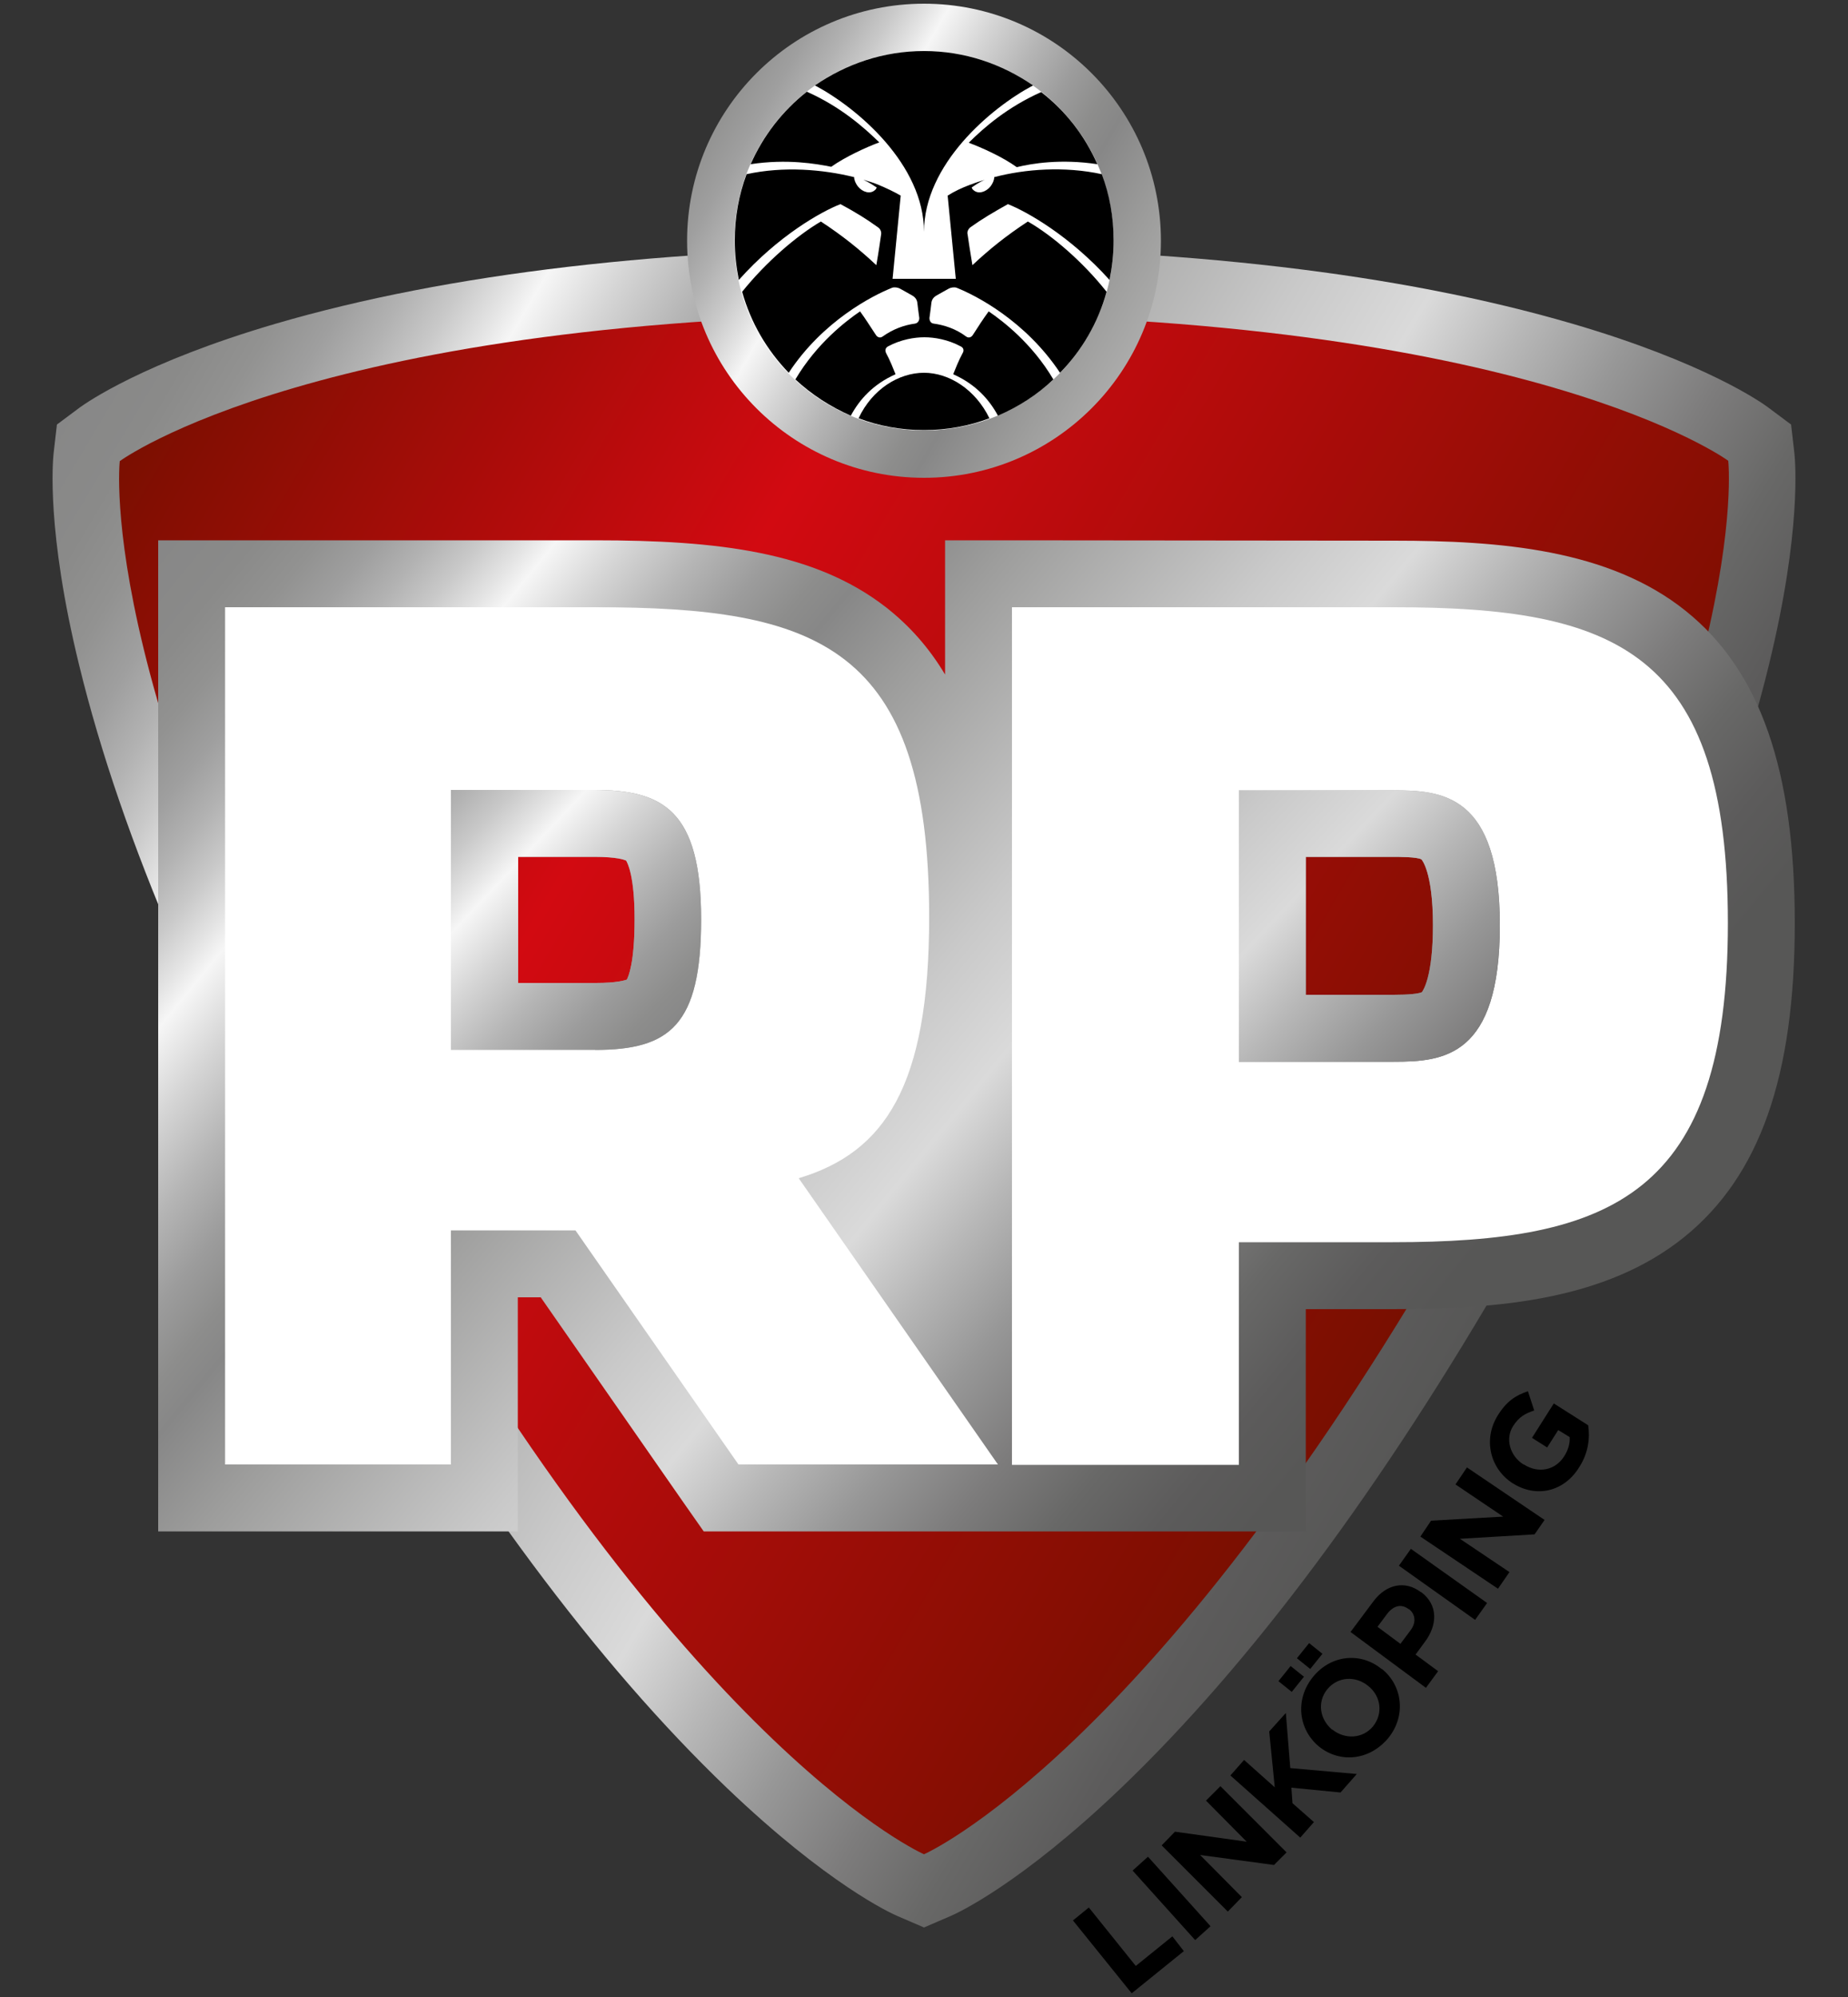
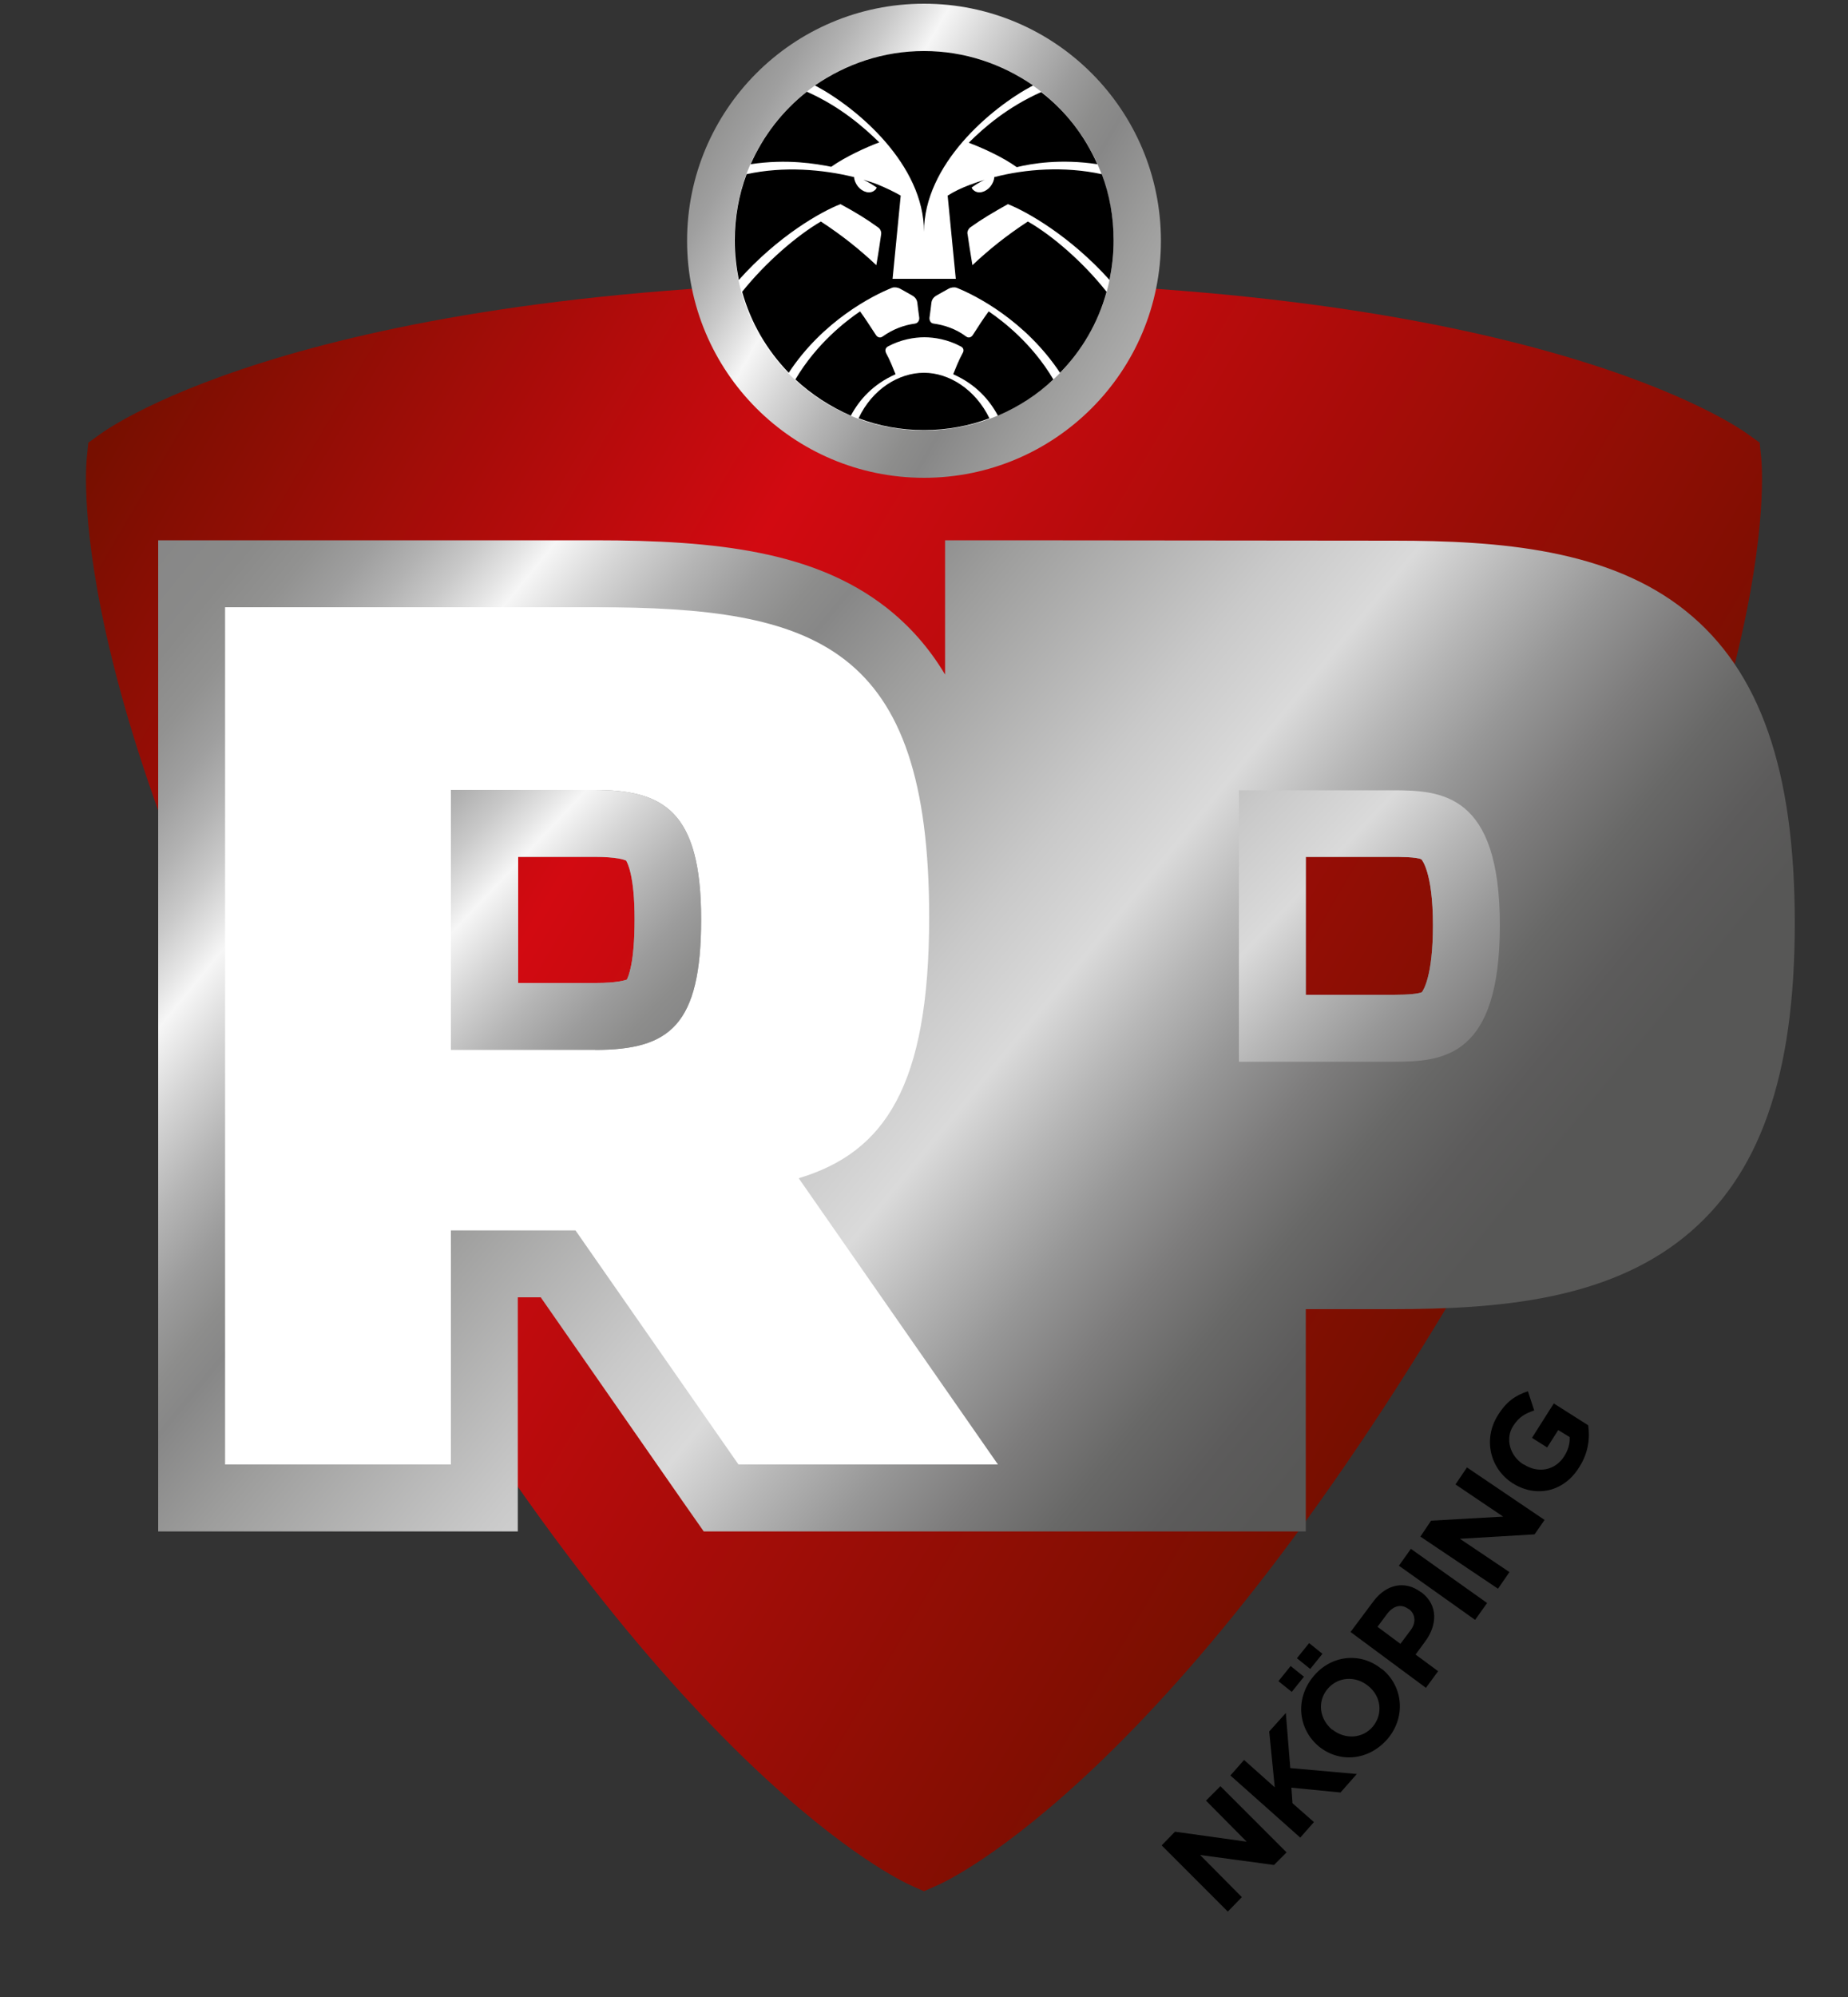
<svg xmlns="http://www.w3.org/2000/svg" xmlns:xlink="http://www.w3.org/1999/xlink" version="1.1" id="Layer_1" x="0px" y="0px" width="500px" height="540px" viewBox="0 0 500 540" style="enable-background:new 0 0 500 540;" xml:space="preserve">
  <rect x="0" y="0" width="500" height="540" fill="#333333" stroke="none" />
  <style type="text/css">
	.st0{clip-path:url(#SVGID_2_);fill:url(#SVGID_3_);}
	.st1{clip-path:url(#SVGID_5_);fill:url(#SVGID_6_);}
	.st2{clip-path:url(#SVGID_8_);fill:url(#SVGID_9_);}
	.st3{clip-path:url(#SVGID_11_);fill:url(#SVGID_12_);}
	.st4{fill:#FFFFFF;}
	.st5{clip-path:url(#SVGID_14_);fill:url(#SVGID_15_);}
	.st6{clip-path:url(#SVGID_17_);fill:url(#SVGID_18_);}
</style>
  <g>
-     <polygon points="290.3,519.3 294.6,515.8 307.3,531.6 317.2,523.6 320.3,527.6 306.2,539  " />
-     <rect x="314.3" y="500.7" transform="matrix(0.743 -0.669 0.669 0.743 -262.054 344.059)" width="5.6" height="25.3" />
    <polygon points="314.3,499 317.9,495.3 337.3,498 326.3,486.9 330.2,483 348.1,500.9 344.7,504.3 324.7,501.6 336,513 332.2,516.9     " />
    <polygon points="332.9,480.1 336.6,475.9 344.9,483.3 343.4,468.2 347.9,463.2 349.1,478.1 367.1,479.7 362.7,484.7 349.4,483.4    349.7,487.6 355.5,492.7 351.8,496.9  " />
    <path d="M345.9,454.6l3.3-4.1l3.6,2.9l-3.3,4.1L345.9,454.6z M350.9,448.4l3.3-4.1l3.6,2.9l-3.3,4.1L350.9,448.4z M356.9,472.3   L356.9,472.3c-5.6-4.6-6.6-12.7-1.7-18.8c4.9-6.1,13-6.8,18.6-2.2l0.1,0c5.6,4.5,6.6,12.7,1.7,18.7   C370.5,476.1,362.5,476.8,356.9,472.3 M370.2,455.9L370.2,455.9c-3.4-2.8-8.2-2.6-11.1,0.9c-2.8,3.5-2,8.1,1.3,10.9l0.1,0   c3.4,2.7,8.2,2.5,11-0.9C374.3,463.3,373.6,458.6,370.2,455.9" />
    <path d="M365.4,441.3l6.2-8.3c3.6-4.8,8.7-5.6,12.8-2.5l0.1,0c4.7,3.5,4.4,9,1,13.5l-2.5,3.4l6.1,4.5l-3.3,4.5L365.4,441.3z    M381.6,440.9c1.7-2.2,1.3-4.5-0.4-5.8l-0.1,0c-2-1.5-4.1-0.9-5.8,1.3l-2.6,3.5l6.2,4.6L381.6,440.9z" />
    <rect x="387.8" y="415.8" transform="matrix(0.579 -0.815 0.815 0.579 -184.922 498.685)" width="5.6" height="25.3" />
    <polygon points="384.3,415.5 387.2,411.2 406.7,410.1 393.8,401.4 396.9,396.8 417.9,411 415.2,414.9 395,416.1 408.4,425.1    405.3,429.6  " />
    <path d="M409.3,401.1L409.3,401.1c-6.1-3.9-8.1-11.8-4.1-18.3c2.4-3.9,4.9-5.5,8.2-6.6l1.7,5.2c-2.4,0.8-4.1,1.7-5.7,4.2   c-2.2,3.4-0.9,8.1,2.8,10.4l0.1,0c3.9,2.5,8.5,1.6,10.9-2.2c1.1-1.7,1.6-3.5,1.5-5.2l-3.1-1.9l-3,4.7l-4.1-2.6l5.9-9.3l9.3,5.9   c0.5,3.4,0.1,7.4-2.4,11.3C423.2,403.4,415.7,405.1,409.3,401.1" />
    <g>
      <g>
        <defs>
          <path id="SVGID_1_" d="M27.1,117.4l-3.2,2.3l-0.4,3.9c-0.3,2.8-6.9,70.8,75.6,213.8c82.5,142.9,144.7,171.2,147.3,172.4l3.6,1.6      l3.6-1.6c2.6-1.1,64.8-29.4,147.3-172.4c82.5-142.9,75.9-210.9,75.6-213.8l-0.4-3.9l-3.2-2.3C470.6,115.7,415,76,250,76      C84.9,76,29.4,115.7,27.1,117.4" />
        </defs>
        <clipPath id="SVGID_2_">
          <use xlink:href="#SVGID_1_" style="overflow:visible;" />
        </clipPath>
        <linearGradient id="SVGID_3_" gradientUnits="userSpaceOnUse" x1="0.943" y1="86.643" x2="2.235" y2="86.643" gradientTransform="matrix(286 167.333 -167.333 286 14237.371 -24785.006)">
          <stop offset="0" style="stop-color:#770F00" />
          <stop offset="0.389" style="stop-color:#D20A11" />
          <stop offset="1" style="stop-color:#770F00" />
        </linearGradient>
        <polygon class="st0" points="135.6,-127.5 673.2,187 364.4,714.8 -173.2,400.3    " />
      </g>
    </g>
    <g>
      <g>
        <defs>
          <path id="SVGID_4_" d="M106.9,332.9c-82-142-74.5-208.2-74.5-208.2S86,85,250,85c164,0,217.6,39.6,217.6,39.6      s7.5,66.2-74.5,208.2c-82,142-143.1,168.6-143.1,168.6S188.9,474.9,106.9,332.9 M74.7,87.5c-35.9,10.5-51.3,21.4-53,22.6      l-6.3,4.7l-0.9,7.8c-0.2,2-2,20.8,6.9,57.2c11.5,47.2,35,101.7,69.9,162.1c34.9,60.4,70.3,108,105.4,141.6      c27.1,25.9,44.2,33.8,46.1,34.6l7.2,3.1l7.2-3.1c1.9-0.8,19-8.7,46.1-34.6c35.1-33.6,70.6-81.2,105.4-141.6      c34.9-60.4,58.4-114.9,69.9-162.1c8.9-36.4,7.1-55.2,6.9-57.2l-0.9-7.8l-6.3-4.7c-1.6-1.2-17-12.1-53-22.6      C378.7,73.9,319.7,67,250,67C180.3,67,121.3,73.9,74.7,87.5" />
        </defs>
        <clipPath id="SVGID_5_">
          <use xlink:href="#SVGID_4_" style="overflow:visible;" />
        </clipPath>
        <linearGradient id="SVGID_6_" gradientUnits="userSpaceOnUse" x1="0.937" y1="86.633" x2="2.229" y2="86.633" gradientTransform="matrix(304.667 174 -174 304.667 14784.349 -26408.293)">
          <stop offset="0" style="stop-color:#878787" />
          <stop offset="4.690000e-02" style="stop-color:#8A8A89" />
          <stop offset="8.140001e-02" style="stop-color:#929291" />
          <stop offset="0.112" style="stop-color:#9F9F9F" />
          <stop offset="0.14" style="stop-color:#B2B2B2" />
          <stop offset="0.167" style="stop-color:#C9C9C9" />
          <stop offset="0.192" style="stop-color:#E4E4E4" />
          <stop offset="0.207" style="stop-color:#F6F6F6" />
          <stop offset="0.246" style="stop-color:#D5D5D5" />
          <stop offset="0.288" style="stop-color:#B5B5B5" />
          <stop offset="0.327" style="stop-color:#9C9C9C" />
          <stop offset="0.36" style="stop-color:#8D8D8C" />
          <stop offset="0.383" style="stop-color:#878787" />
          <stop offset="0.447" style="stop-color:#9D9D9C" />
          <stop offset="0.594" style="stop-color:#C9C9C9" />
          <stop offset="0.665" style="stop-color:#DADADA" />
          <stop offset="0.722" style="stop-color:#B7B7B7" />
          <stop offset="0.78" style="stop-color:#979797" />
          <stop offset="0.839" style="stop-color:#7D7C7C" />
          <stop offset="0.895" style="stop-color:#686867" />
          <stop offset="0.95" style="stop-color:#5C5B5B" />
          <stop offset="1" style="stop-color:#575756" />
        </linearGradient>
-         <polygon class="st1" points="129.3,-137.6 683.1,178.7 370.7,725.8 -183.1,409.5    " />
      </g>
    </g>
    <g>
      <g>
        <defs>
          <path id="SVGID_7_" d="M185.9,65.1c0,35.4,28.7,64.1,64.1,64.1s64.1-28.7,64.1-64.1S285.4,1,250,1S185.9,29.7,185.9,65.1" />
        </defs>
        <clipPath id="SVGID_8_">
          <use xlink:href="#SVGID_7_" style="overflow:visible;" />
        </clipPath>
        <linearGradient id="SVGID_9_" gradientUnits="userSpaceOnUse" x1="0.992" y1="86.406" x2="2.285" y2="86.406" gradientTransform="matrix(210.014 119.79 -119.79 210.014 10313.895 -18244.893)">
          <stop offset="0" style="stop-color:#878787" />
          <stop offset="4.690000e-02" style="stop-color:#8A8A89" />
          <stop offset="8.140001e-02" style="stop-color:#929291" />
          <stop offset="0.112" style="stop-color:#9F9F9F" />
          <stop offset="0.14" style="stop-color:#B2B2B2" />
          <stop offset="0.167" style="stop-color:#C9C9C9" />
          <stop offset="0.192" style="stop-color:#E4E4E4" />
          <stop offset="0.207" style="stop-color:#F6F6F6" />
          <stop offset="0.246" style="stop-color:#D5D5D5" />
          <stop offset="0.288" style="stop-color:#B5B5B5" />
          <stop offset="0.327" style="stop-color:#9C9C9C" />
          <stop offset="0.36" style="stop-color:#8D8D8C" />
          <stop offset="0.383" style="stop-color:#878787" />
          <stop offset="0.447" style="stop-color:#9D9D9C" />
          <stop offset="0.594" style="stop-color:#C9C9C9" />
          <stop offset="0.665" style="stop-color:#DADADA" />
          <stop offset="0.722" style="stop-color:#B7B7B7" />
          <stop offset="0.78" style="stop-color:#979797" />
          <stop offset="0.839" style="stop-color:#7D7C7C" />
          <stop offset="0.895" style="stop-color:#686867" />
          <stop offset="0.95" style="stop-color:#5C5B5B" />
          <stop offset="1" style="stop-color:#575756" />
        </linearGradient>
        <polygon class="st2" points="217.4,-54.2 369.2,32.5 282.6,184.3 130.8,97.7    " />
      </g>
    </g>
    <g>
      <g>
        <defs>
          <path id="SVGID_10_" d="M140.1,231.7h20.7c6.2,0,8.1,0.8,8.6,1c0.3,0.5,2.3,3.9,2.3,15.9c0,11.9-1.7,15.5-2.1,16.3      c-0.6,0.2-2.7,0.9-8.4,0.9h-21V231.7z M353.3,231.7h23.5c1.6,0,6.7,0,7.8,0.7c0,0,3.1,3.2,3.1,17.8c0,14-2.7,17.7-3,18.1      c-0.9,0.4-3.4,0.7-7.6,0.7h-23.8L353.3,231.7L353.3,231.7z M273.8,146.1h-18.1v18.1v18.2c-4.3-7.2-9.6-13.2-16-18.2      c-19.3-15-45.4-18.1-78.7-18.1H60.9H42.8v18.1V396v18.1h18.1H122h18.1V396v-45.2h6.2l38.7,55.6l5.4,7.7h9.4h55.9H270h3.8h30.8      h30.6h18.1V396V354h23.5c28.5,0,57.7-2.4,78.9-19.5c20.4-16.5,29.9-43.4,29.9-84.9c0-41.4-9.4-68.3-29.5-84.4      c-20.8-16.7-50.3-19-79-19L273.8,146.1L273.8,146.1z" />
        </defs>
        <clipPath id="SVGID_11_">
          <use xlink:href="#SVGID_10_" style="overflow:visible;" />
        </clipPath>
        <linearGradient id="SVGID_12_" gradientUnits="userSpaceOnUse" x1="0.976" y1="86.481" x2="2.267" y2="86.481" gradientTransform="matrix(234.667 193.333 -193.333 234.667 16560.088 -20363.039)">
          <stop offset="0" style="stop-color:#878787" />
          <stop offset="4.690000e-02" style="stop-color:#8A8A89" />
          <stop offset="8.140001e-02" style="stop-color:#929291" />
          <stop offset="0.112" style="stop-color:#9F9F9F" />
          <stop offset="0.14" style="stop-color:#B2B2B2" />
          <stop offset="0.167" style="stop-color:#C9C9C9" />
          <stop offset="0.192" style="stop-color:#E4E4E4" />
          <stop offset="0.207" style="stop-color:#F6F6F6" />
          <stop offset="0.246" style="stop-color:#D5D5D5" />
          <stop offset="0.288" style="stop-color:#B5B5B5" />
          <stop offset="0.327" style="stop-color:#9C9C9C" />
          <stop offset="0.36" style="stop-color:#8D8D8C" />
          <stop offset="0.383" style="stop-color:#878787" />
          <stop offset="0.447" style="stop-color:#9D9D9C" />
          <stop offset="0.594" style="stop-color:#C9C9C9" />
          <stop offset="0.665" style="stop-color:#DADADA" />
          <stop offset="0.722" style="stop-color:#B7B7B7" />
          <stop offset="0.78" style="stop-color:#979797" />
          <stop offset="0.839" style="stop-color:#7D7C7C" />
          <stop offset="0.895" style="stop-color:#686867" />
          <stop offset="0.95" style="stop-color:#5C5B5B" />
          <stop offset="1" style="stop-color:#575756" />
        </linearGradient>
        <polygon class="st3" points="221.8,-71.2 617.2,254.5 306.6,631.5 -88.8,305.8    " />
      </g>
    </g>
    <path class="st4" d="M270,396h-70.2l-44.1-63.3H122V396H60.9V164.2H161c59.9,0,90.4,10.1,90.4,83.8c0,45.7-12,63.6-35.3,70.6   L270,396z M161,283.9c20.2,0,28.7-6.6,28.7-35.3c0-29.6-10.4-35-29-35H122v70.2H161z" />
-     <path class="st4" d="M273.8,164.2h103.3c59.9,0,90.4,11.7,90.4,85.4s-31.5,86.3-90.7,86.3h-41.6v60.2h-61.4L273.8,164.2   L273.8,164.2z M377.1,287.1c13.5,0,28.7-1.3,28.7-36.9c0-35.6-15.7-36.5-29-36.5h-41.6v73.4L377.1,287.1L377.1,287.1z" />
    <path class="st4" d="M301.3,65.1c0,28.3-22.9,51.3-51.3,51.3c-28.3,0-51.3-22.9-51.3-51.3s23-51.3,51.3-51.3   C278.3,13.8,301.3,36.8,301.3,65.1" />
    <path d="M250,13.8c-11,0-21.1,3.5-29.5,9.3C232,29.2,250,44.5,250,62.7c0-18.2,18-33.5,29.5-39.6C271.1,17.3,261,13.8,250,13.8" />
    <path d="M250,116.3c6.2,0,12.2-1.1,17.7-3.2c-3.8-7.8-10.9-12.3-17.7-12.3s-14,4.4-17.7,12.3C237.8,115.2,243.8,116.3,250,116.3" />
    <path d="M262.5,61.5c3.2-2.3,6.1-4,10.2-6.3c5.1,2,16.8,8.6,27.5,20.5c0.7-3.5,1.1-7,1.1-10.7c0-6.3-1.1-12.4-3.2-17.9   c-10.1-2.2-20.7-1.4-29.1,0.8c0,0.8-0.4,1.7-1,2.5c-1.3,1.6-3.3,2.1-4.5,1.1c-0.3-0.2-0.5-0.5-0.6-0.8c0.6-0.4,1.9-1.4,3.6-2.1   c-1.3,0.4-2.6,0.8-3.8,1.3c0,0,0,0,0,0c0,0-0.1,0-0.1,0v0c-2.4,0.9-4.5,1.9-6.2,3c0.6,6.2,2.2,22.5,2.2,22.5H250h-8.5   c0,0,1.6-16.3,2.2-22.5c-1.7-1-3.8-2-6.2-3v0c-1.2-0.5-2.6-0.9-3.9-1.3c1.7,0.8,3,1.7,3.6,2.1c-0.1,0.3-0.3,0.6-0.6,0.8   c-1.2,1-3.2,0.5-4.5-1.1c-0.6-0.8-1-1.7-1-2.5c-8.5-2.1-19-3-29.1-0.8c-2.1,5.6-3.2,11.6-3.2,17.9c0,3.7,0.4,7.2,1.1,10.7   c10.6-11.9,22.3-18.5,27.5-20.5c4.1,2.2,7,4,10.2,6.3c0.7,0.5,0.9,1.3,0.8,1.9c-0.3,2-0.6,4.3-1.3,8.3c-4.7-4.4-9.2-8-15-11.8   c-6.5,3.8-14.9,11-21.3,19c2.3,8.3,6.7,15.8,12.6,21.9c9.2-14,22.7-20.9,28-23c0.6-0.2,1.5-0.1,2.2,0.3c1.2,0.7,2.4,1.3,3.2,1.8   c0.9,0.5,1.3,1.2,1.4,2c0.1,1,0.3,2.4,0.5,3.9c0.1,0.5-0.1,1.5-1.1,1.7c-3,0.4-6,1.5-8.8,3.5c-0.7,0.5-1.4,0.2-1.8-0.4   c-1.4-2.1-2.9-4.5-4.3-6.4c-3.8,2.6-11.7,8.6-17.5,18.4c4.4,4.1,9.5,7.4,15,9.8c2.3-4.3,6-8.5,12.1-11.2c-0.7-1.7-1.4-3.6-2.6-5.8   c-0.2-0.5-0.3-1.2,0.5-1.7c3.5-1.9,7.2-2.5,9.9-2.5c2.7,0,6.4,0.6,9.9,2.5c0.8,0.4,0.8,1.2,0.5,1.7c-1.2,2.2-1.9,4.1-2.6,5.8   c6.1,2.7,9.8,6.9,12.1,11.2c5.6-2.4,10.7-5.7,15-9.8c-5.8-9.8-13.7-15.8-17.5-18.4c-1.4,1.9-2.9,4.2-4.3,6.4   c-0.4,0.6-1.1,0.9-1.8,0.4c-2.8-2.1-5.9-3.1-8.8-3.5c-1-0.1-1.2-1.2-1.1-1.7c0.2-1.5,0.4-2.9,0.5-3.9c0.1-0.8,0.5-1.5,1.4-2   c0.8-0.5,2-1.1,3.2-1.8c0.7-0.4,1.6-0.5,2.2-0.3c5.3,2.1,18.7,9,28,23c5.9-6,10.3-13.5,12.6-21.9c-6.4-8.1-14.8-15.3-21.3-19   c-5.8,3.8-10.3,7.4-15,11.8c-0.7-4.1-1-6.3-1.3-8.3C261.6,62.8,261.9,62,262.5,61.5" />
    <path d="M296.9,44.4c-3.4-7.7-8.6-14.4-15.2-19.5c-9,4-15.4,9.5-19.6,13.7c3.5,1.3,9.1,3.8,13,6.6C279.2,44.2,287,42.9,296.9,44.4" />
    <path d="M203.1,44.4c9.9-1.5,17.8-0.1,21.8,0.7c3.8-2.7,9.5-5.3,13-6.6c-4.3-4.2-10.6-9.7-19.6-13.7   C211.7,30,206.5,36.7,203.1,44.4" />
    <g>
      <g>
        <defs>
          <path id="SVGID_13_" d="M140.1,231.7h20.7c6.2,0,8.1,0.8,8.6,1c0.3,0.5,2.3,3.9,2.3,15.9c0,11.9-1.7,15.5-2.1,16.3      c-0.6,0.2-2.7,0.9-8.4,0.9h-21V231.7z M122,213.7v70.2H161c20.2,0,28.7-6.6,28.7-35.3c0-29.6-10.4-35-29-35H122z" />
        </defs>
        <clipPath id="SVGID_14_">
          <use xlink:href="#SVGID_13_" style="overflow:visible;" />
        </clipPath>
        <linearGradient id="SVGID_15_" gradientUnits="userSpaceOnUse" x1="1.026" y1="86.548" x2="2.316" y2="86.548" gradientTransform="matrix(196 185.333 -185.333 196 15926.613 -16969.396)">
          <stop offset="0" style="stop-color:#878787" />
          <stop offset="4.690000e-02" style="stop-color:#8A8A89" />
          <stop offset="8.140001e-02" style="stop-color:#929291" />
          <stop offset="0.112" style="stop-color:#9F9F9F" />
          <stop offset="0.14" style="stop-color:#B2B2B2" />
          <stop offset="0.167" style="stop-color:#C9C9C9" />
          <stop offset="0.192" style="stop-color:#E4E4E4" />
          <stop offset="0.207" style="stop-color:#F6F6F6" />
          <stop offset="0.246" style="stop-color:#D5D5D5" />
          <stop offset="0.288" style="stop-color:#B5B5B5" />
          <stop offset="0.327" style="stop-color:#9C9C9C" />
          <stop offset="0.36" style="stop-color:#8D8D8C" />
          <stop offset="0.383" style="stop-color:#878787" />
          <stop offset="0.447" style="stop-color:#9D9D9C" />
          <stop offset="0.594" style="stop-color:#C9C9C9" />
          <stop offset="0.665" style="stop-color:#DADADA" />
          <stop offset="0.722" style="stop-color:#B7B7B7" />
          <stop offset="0.78" style="stop-color:#979797" />
          <stop offset="0.839" style="stop-color:#7D7C7C" />
          <stop offset="0.895" style="stop-color:#686867" />
          <stop offset="0.95" style="stop-color:#5C5B5B" />
          <stop offset="1" style="stop-color:#575756" />
        </linearGradient>
        <polygon class="st5" points="153.9,179.8 224.8,246.8 157.7,317.7 86.9,250.7    " />
      </g>
    </g>
    <g>
      <g>
        <defs>
          <path id="SVGID_16_" d="M353.3,231.7h23.5c1.6,0,6.7,0,7.8,0.7c0,0,3.1,3.2,3.1,17.8c0,14-2.7,17.7-3,18.1      c-0.9,0.4-3.4,0.7-7.6,0.7h-23.8L353.3,231.7L353.3,231.7z M335.2,213.7v73.4h41.9c13.5,0,28.7-1.3,28.7-36.9      c0-35.6-15.7-36.5-29-36.5L335.2,213.7L335.2,213.7z" />
        </defs>
        <clipPath id="SVGID_17_">
          <use xlink:href="#SVGID_16_" style="overflow:visible;" />
        </clipPath>
        <linearGradient id="SVGID_18_" gradientUnits="userSpaceOnUse" x1="1.026" y1="86.425" x2="2.317" y2="86.425" gradientTransform="matrix(196 185.333 -185.333 196 16004.363 -17051.646)">
          <stop offset="0" style="stop-color:#878787" />
          <stop offset="4.690000e-02" style="stop-color:#8A8A89" />
          <stop offset="8.140001e-02" style="stop-color:#929291" />
          <stop offset="0.112" style="stop-color:#9F9F9F" />
          <stop offset="0.14" style="stop-color:#B2B2B2" />
          <stop offset="0.167" style="stop-color:#C9C9C9" />
          <stop offset="0.192" style="stop-color:#E4E4E4" />
          <stop offset="0.207" style="stop-color:#F6F6F6" />
          <stop offset="0.246" style="stop-color:#D5D5D5" />
          <stop offset="0.288" style="stop-color:#B5B5B5" />
          <stop offset="0.327" style="stop-color:#9C9C9C" />
          <stop offset="0.36" style="stop-color:#8D8D8C" />
          <stop offset="0.383" style="stop-color:#878787" />
          <stop offset="0.447" style="stop-color:#9D9D9C" />
          <stop offset="0.594" style="stop-color:#C9C9C9" />
          <stop offset="0.665" style="stop-color:#DADADA" />
          <stop offset="0.722" style="stop-color:#B7B7B7" />
          <stop offset="0.78" style="stop-color:#979797" />
          <stop offset="0.839" style="stop-color:#7D7C7C" />
          <stop offset="0.895" style="stop-color:#686867" />
          <stop offset="0.95" style="stop-color:#5C5B5B" />
          <stop offset="1" style="stop-color:#575756" />
        </linearGradient>
        <polygon class="st6" points="368.5,178.4 442.4,248.3 372.5,322.3 298.6,252.4    " />
      </g>
    </g>
  </g>
</svg>